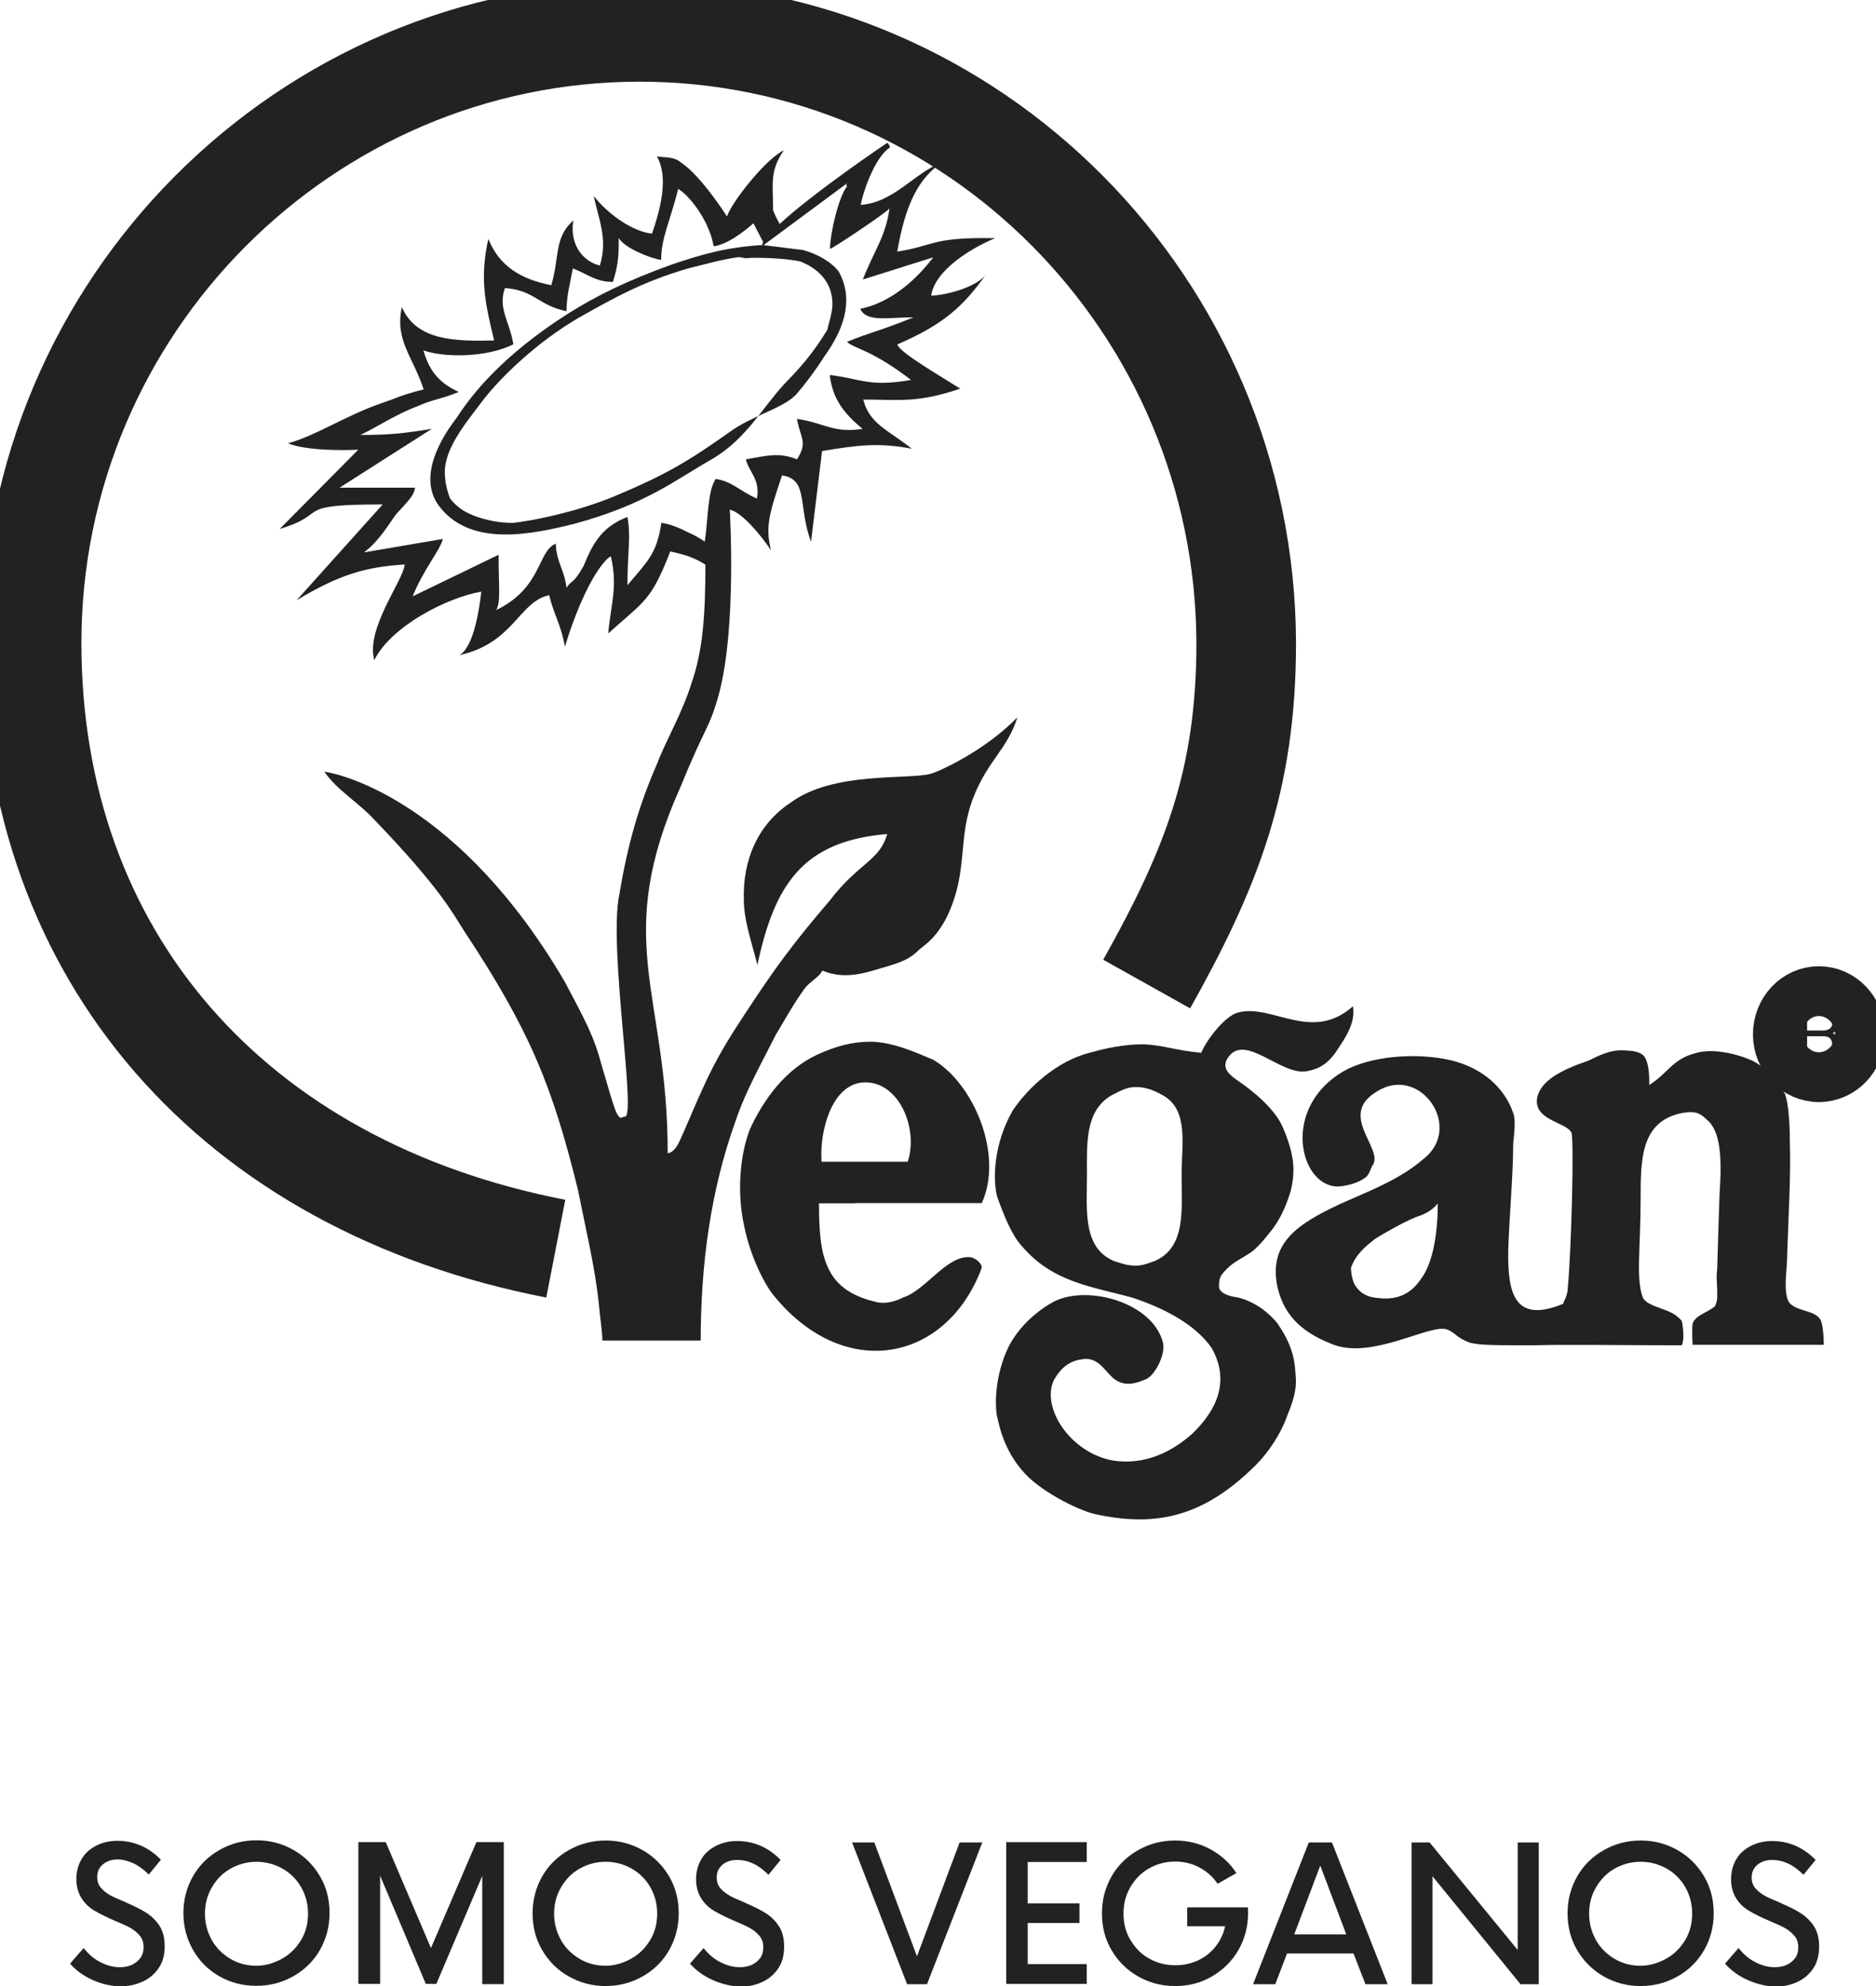
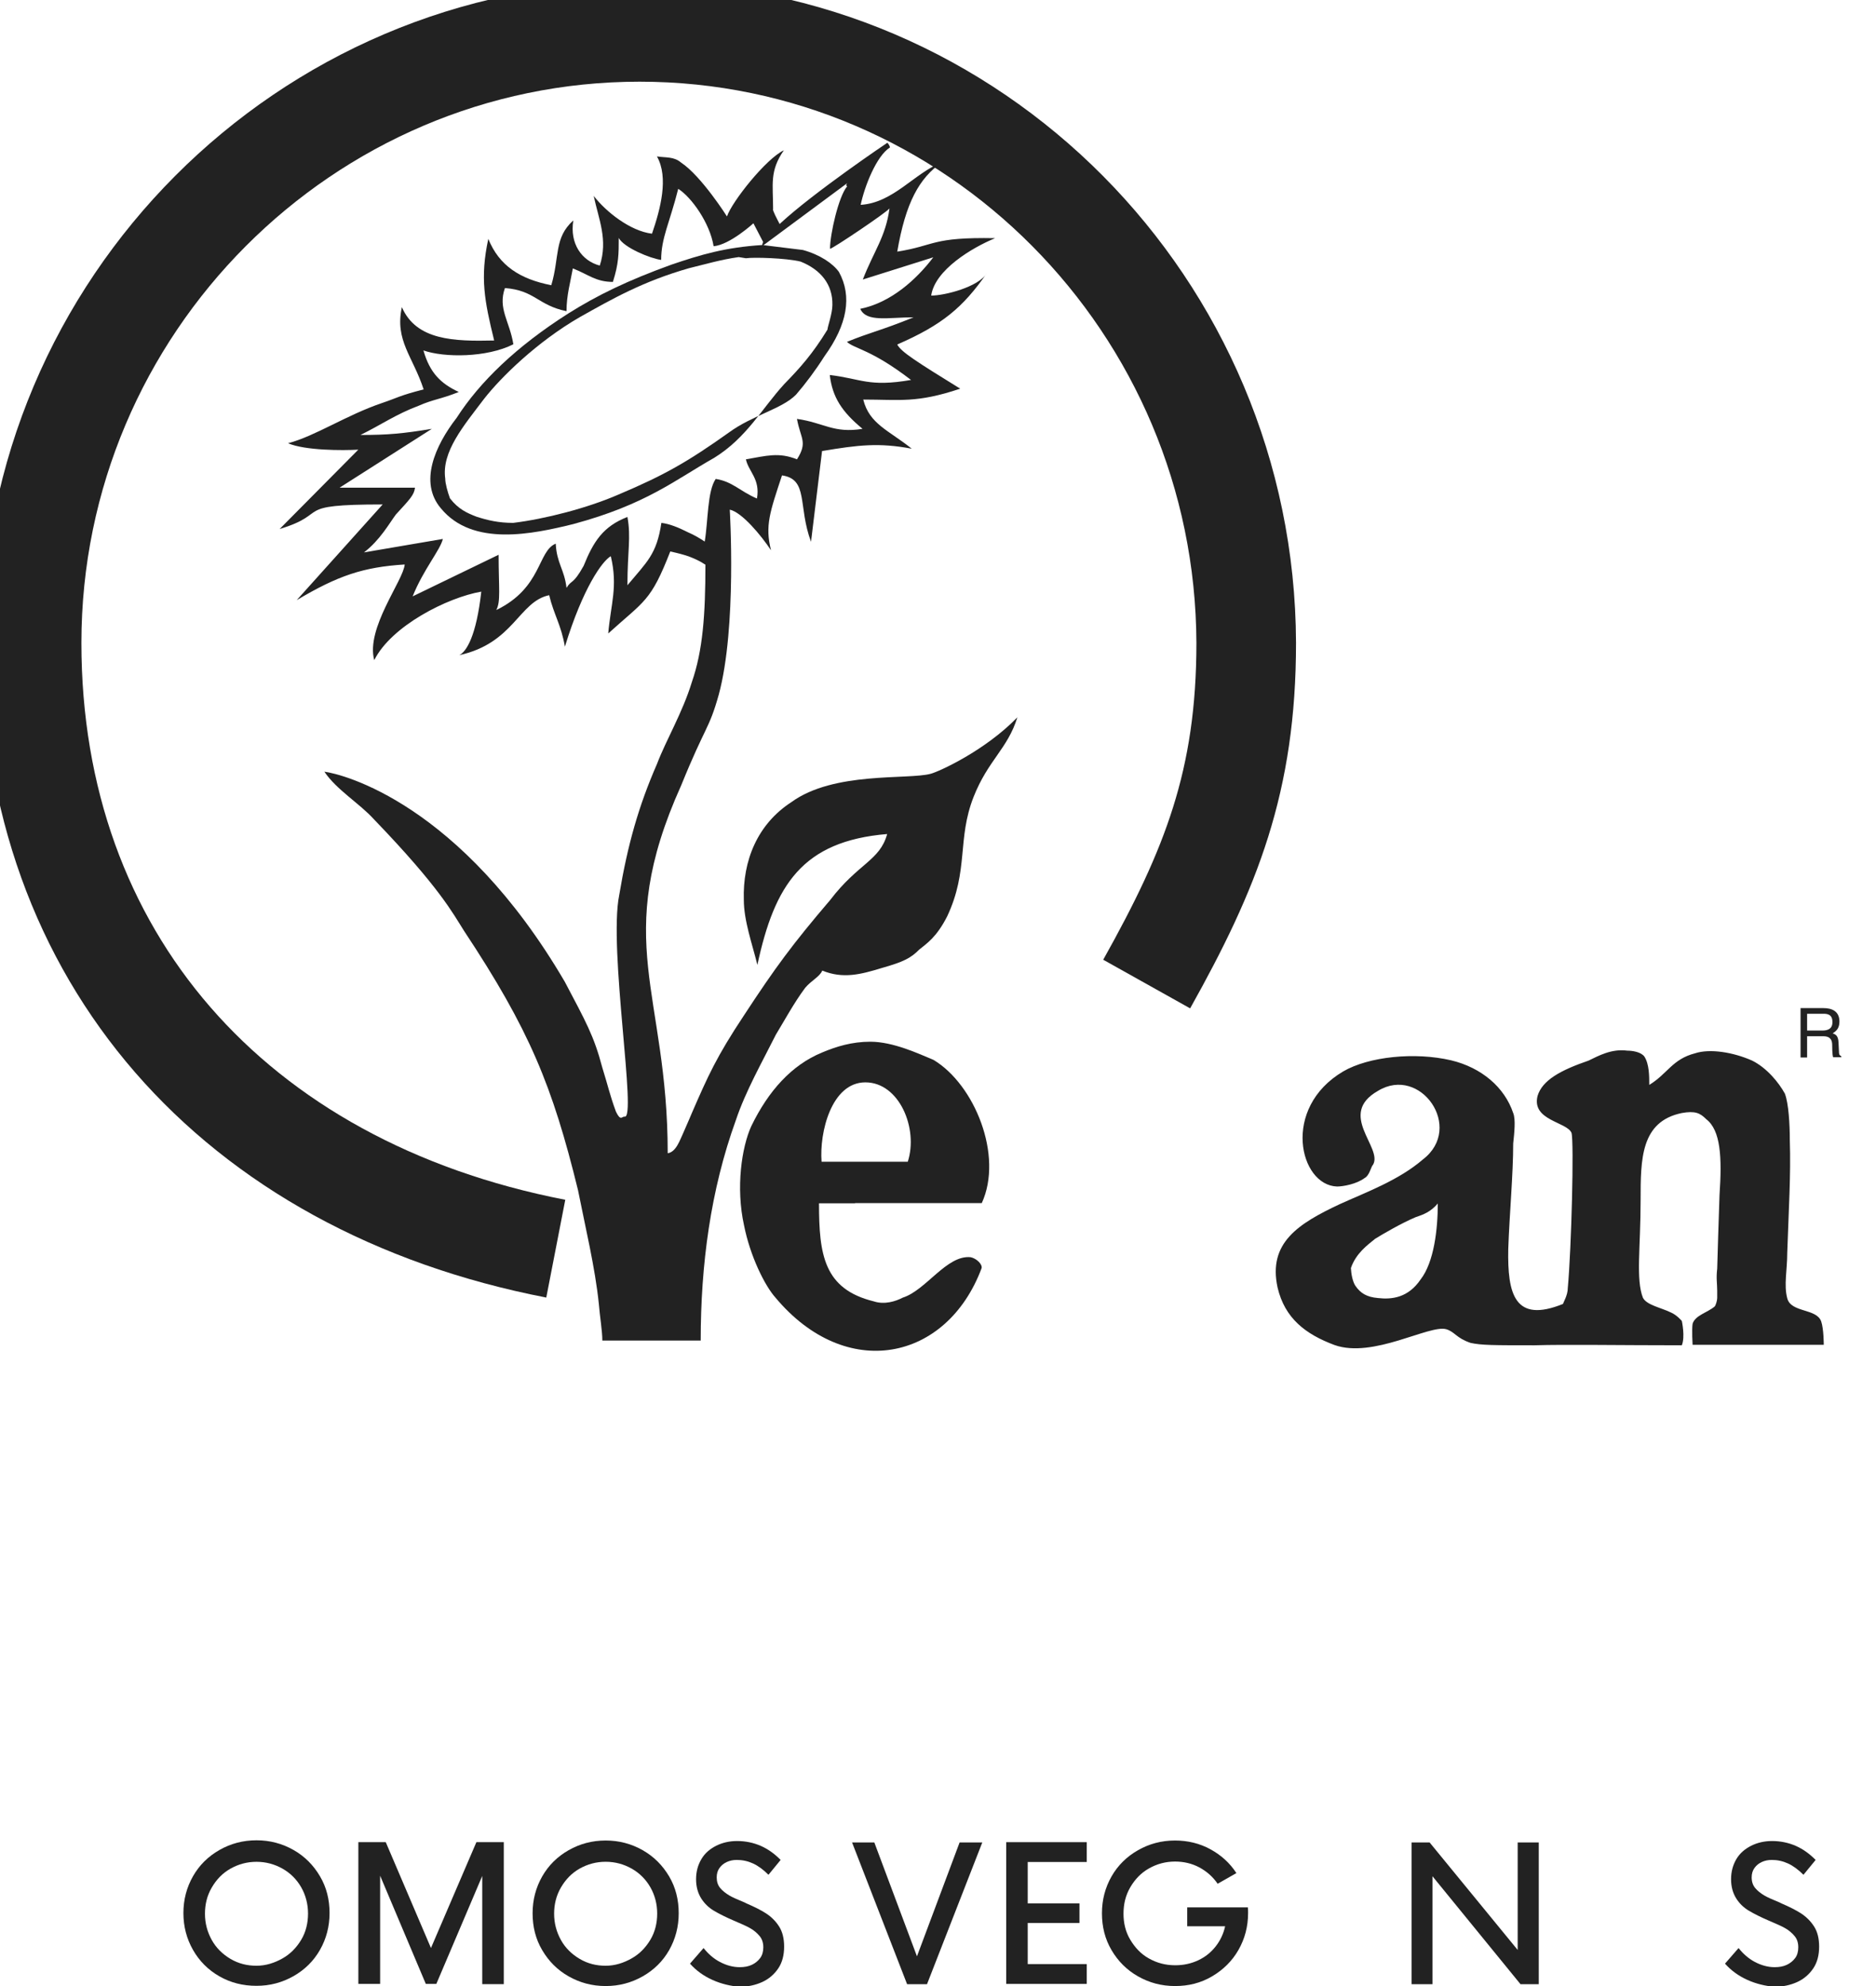
<svg xmlns="http://www.w3.org/2000/svg" width="51" height="54" viewBox="0 0 51 54" fill="none">
  <g clip-path="url(#clip0)">
-     <path d="M2.516 53.834C2.274 53.725 2.07 53.578 1.904 53.391L2.274 52.967C2.401 53.128 2.547 53.256 2.719 53.346C2.891 53.436 3.069 53.488 3.254 53.488C3.381 53.488 3.49 53.468 3.585 53.423C3.681 53.378 3.763 53.314 3.821 53.231C3.878 53.147 3.904 53.051 3.904 52.942C3.904 52.819 3.872 52.717 3.802 52.633C3.732 52.55 3.649 52.479 3.547 52.421C3.445 52.363 3.299 52.299 3.101 52.216C2.878 52.119 2.7 52.029 2.56 51.946C2.42 51.862 2.305 51.753 2.216 51.612C2.127 51.471 2.076 51.297 2.076 51.092C2.076 50.88 2.127 50.7 2.223 50.539C2.318 50.378 2.458 50.263 2.624 50.179C2.789 50.096 2.98 50.051 3.19 50.051C3.42 50.051 3.636 50.096 3.84 50.186C4.044 50.276 4.216 50.404 4.375 50.565L4.044 50.969C3.904 50.828 3.763 50.725 3.623 50.661C3.483 50.597 3.343 50.558 3.19 50.558C3.089 50.558 2.999 50.578 2.917 50.616C2.834 50.655 2.77 50.706 2.719 50.777C2.668 50.847 2.643 50.931 2.643 51.034C2.643 51.149 2.675 51.246 2.738 51.323C2.802 51.4 2.885 51.464 2.98 51.522C3.076 51.58 3.216 51.638 3.401 51.715L3.451 51.74C3.662 51.83 3.84 51.92 3.98 52.01C4.12 52.1 4.241 52.216 4.337 52.363C4.432 52.511 4.477 52.697 4.477 52.916C4.477 53.147 4.426 53.346 4.317 53.507C4.209 53.667 4.063 53.796 3.878 53.88C3.693 53.963 3.49 54.008 3.267 54.008C3.012 54.002 2.757 53.944 2.516 53.834Z" fill="#222222" />
    <path d="M5.967 53.737C5.661 53.564 5.419 53.32 5.247 53.018C5.075 52.716 4.986 52.382 4.986 52.016C4.986 51.65 5.075 51.316 5.247 51.014C5.419 50.712 5.661 50.474 5.967 50.3C6.272 50.127 6.604 50.037 6.973 50.037C7.342 50.037 7.673 50.127 7.979 50.3C8.284 50.474 8.52 50.712 8.698 51.014C8.877 51.316 8.959 51.65 8.959 52.016C8.959 52.382 8.87 52.716 8.698 53.018C8.526 53.32 8.284 53.557 7.979 53.731C7.673 53.904 7.342 53.994 6.973 53.994C6.604 53.994 6.272 53.911 5.967 53.737ZM7.68 53.249C7.896 53.127 8.062 52.954 8.189 52.742C8.316 52.53 8.374 52.285 8.374 52.029C8.374 51.772 8.31 51.528 8.189 51.316C8.068 51.103 7.896 50.93 7.68 50.808C7.463 50.686 7.228 50.622 6.973 50.622C6.718 50.622 6.483 50.686 6.266 50.808C6.05 50.93 5.884 51.103 5.757 51.322C5.629 51.54 5.572 51.778 5.572 52.035C5.572 52.292 5.636 52.53 5.757 52.748C5.878 52.966 6.05 53.133 6.266 53.262C6.483 53.39 6.718 53.448 6.973 53.448C7.228 53.448 7.463 53.371 7.68 53.249Z" fill="#222222" />
    <path d="M13.696 50.094V53.949H13.11V51.007L11.862 53.942H11.576L10.334 51V53.942H9.742V50.088H10.487L11.716 52.966L12.951 50.088H13.696V50.094Z" fill="#222222" />
    <path d="M15.459 53.737C15.153 53.563 14.918 53.326 14.74 53.024C14.561 52.722 14.479 52.388 14.479 52.022C14.479 51.655 14.568 51.321 14.74 51.019C14.912 50.718 15.153 50.48 15.459 50.306C15.765 50.133 16.096 50.043 16.465 50.043C16.834 50.043 17.165 50.133 17.471 50.306C17.777 50.48 18.012 50.718 18.191 51.019C18.369 51.321 18.451 51.655 18.451 52.022C18.451 52.388 18.362 52.722 18.191 53.024C18.019 53.326 17.777 53.563 17.471 53.737C17.165 53.91 16.834 54 16.465 54C16.096 54 15.765 53.91 15.459 53.737ZM17.172 53.248C17.388 53.127 17.554 52.953 17.681 52.741C17.808 52.529 17.866 52.285 17.866 52.028C17.866 51.771 17.802 51.527 17.681 51.315C17.56 51.103 17.388 50.929 17.172 50.807C16.955 50.685 16.72 50.621 16.465 50.621C16.21 50.621 15.975 50.685 15.758 50.807C15.542 50.929 15.376 51.103 15.249 51.321C15.122 51.54 15.064 51.777 15.064 52.034C15.064 52.291 15.128 52.529 15.249 52.748C15.37 52.966 15.542 53.133 15.758 53.261C15.975 53.39 16.21 53.448 16.465 53.448C16.72 53.448 16.955 53.371 17.172 53.248Z" fill="#222222" />
    <path d="M19.369 53.834C19.127 53.725 18.923 53.577 18.758 53.391L19.127 52.967C19.254 53.127 19.401 53.256 19.573 53.346C19.745 53.436 19.923 53.487 20.108 53.487C20.235 53.487 20.343 53.468 20.439 53.423C20.534 53.378 20.611 53.314 20.668 53.236C20.725 53.159 20.751 53.057 20.751 52.947C20.751 52.825 20.719 52.723 20.649 52.639C20.579 52.556 20.496 52.485 20.394 52.427C20.292 52.369 20.146 52.305 19.948 52.221C19.726 52.125 19.547 52.035 19.407 51.952C19.267 51.868 19.153 51.759 19.063 51.618C18.974 51.476 18.923 51.303 18.923 51.097C18.923 50.885 18.974 50.706 19.07 50.545C19.165 50.384 19.305 50.269 19.471 50.185C19.637 50.102 19.828 50.057 20.038 50.057C20.267 50.057 20.483 50.102 20.687 50.191C20.891 50.282 21.063 50.41 21.222 50.571L20.891 50.975C20.751 50.834 20.611 50.731 20.471 50.667C20.331 50.603 20.184 50.571 20.031 50.571C19.929 50.571 19.84 50.59 19.757 50.628C19.675 50.667 19.611 50.718 19.56 50.789C19.509 50.86 19.484 50.943 19.484 51.046C19.484 51.162 19.515 51.258 19.579 51.335C19.643 51.412 19.726 51.476 19.821 51.534C19.917 51.592 20.057 51.65 20.241 51.727L20.292 51.753C20.502 51.843 20.681 51.932 20.821 52.022C20.961 52.112 21.082 52.228 21.177 52.376C21.273 52.523 21.317 52.71 21.317 52.928C21.317 53.159 21.266 53.359 21.158 53.519C21.05 53.68 20.904 53.808 20.719 53.892C20.534 53.975 20.331 54.02 20.108 54.02C19.866 54.001 19.611 53.943 19.369 53.834Z" fill="#222222" />
    <path d="M26.704 50.096L25.201 53.95H24.66L23.164 50.096H23.769L24.928 53.192L26.087 50.096H26.704Z" fill="#222222" />
    <path d="M27.939 50.627V51.752H29.346V52.285H27.939V53.403H29.544V53.942H27.354V50.088H29.544V50.627H27.939Z" fill="#222222" />
    <path d="M33.93 52.015C33.93 52.381 33.841 52.715 33.669 53.017C33.497 53.319 33.255 53.557 32.95 53.737C32.644 53.917 32.313 54 31.944 54C31.574 54 31.243 53.91 30.938 53.737C30.632 53.563 30.396 53.326 30.218 53.024C30.04 52.722 29.957 52.388 29.957 52.022C29.957 51.655 30.046 51.321 30.218 51.019C30.39 50.718 30.632 50.48 30.938 50.306C31.243 50.133 31.574 50.043 31.944 50.043C32.287 50.043 32.612 50.12 32.905 50.281C33.198 50.441 33.433 50.653 33.612 50.929L33.102 51.219C32.975 51.032 32.809 50.885 32.606 50.775C32.402 50.666 32.179 50.615 31.944 50.615C31.689 50.615 31.453 50.679 31.237 50.801C31.02 50.923 30.855 51.096 30.727 51.315C30.6 51.533 30.543 51.771 30.543 52.034C30.543 52.291 30.6 52.529 30.727 52.741C30.855 52.953 31.014 53.127 31.23 53.248C31.447 53.371 31.683 53.435 31.95 53.435C32.173 53.435 32.383 53.39 32.574 53.3C32.765 53.21 32.918 53.088 33.045 52.927C33.172 52.767 33.261 52.58 33.306 52.375H32.275V51.861H33.924C33.93 51.906 33.93 51.957 33.93 52.015Z" fill="#222222" />
-     <path d="M36.796 53.115H34.988L34.669 53.95H34.065L35.58 50.096H36.21L37.725 53.95H37.121L36.796 53.115ZM36.599 52.595L35.892 50.725L35.185 52.595H36.599Z" fill="#222222" />
    <path d="M41.832 50.096V53.95H41.336L38.942 51.014V53.95H38.375V50.096H38.865L41.259 53.019V50.096H41.832Z" fill="#222222" />
-     <path d="M43.596 53.737C43.29 53.563 43.055 53.326 42.876 53.024C42.698 52.722 42.615 52.388 42.615 52.022C42.615 51.655 42.704 51.321 42.876 51.019C43.048 50.718 43.29 50.48 43.596 50.306C43.901 50.133 44.233 50.043 44.602 50.043C44.971 50.043 45.302 50.133 45.608 50.306C45.913 50.48 46.149 50.718 46.327 51.019C46.505 51.321 46.588 51.655 46.588 52.022C46.588 52.388 46.499 52.722 46.327 53.024C46.155 53.326 45.913 53.563 45.608 53.737C45.302 53.91 44.971 54 44.602 54C44.233 54 43.895 53.91 43.596 53.737ZM45.309 53.248C45.525 53.127 45.691 52.953 45.818 52.741C45.945 52.529 46.002 52.285 46.002 52.028C46.002 51.771 45.939 51.527 45.818 51.315C45.697 51.103 45.525 50.929 45.309 50.807C45.092 50.685 44.856 50.621 44.602 50.621C44.347 50.621 44.111 50.685 43.895 50.807C43.678 50.929 43.513 51.103 43.386 51.321C43.258 51.54 43.201 51.777 43.201 52.034C43.201 52.291 43.265 52.529 43.386 52.748C43.507 52.966 43.678 53.133 43.895 53.261C44.111 53.39 44.347 53.448 44.602 53.448C44.856 53.448 45.092 53.371 45.309 53.248Z" fill="#222222" />
    <path d="M47.506 53.834C47.264 53.725 47.06 53.577 46.895 53.391L47.264 52.967C47.391 53.127 47.538 53.256 47.709 53.346C47.881 53.436 48.06 53.487 48.244 53.487C48.372 53.487 48.48 53.468 48.575 53.423C48.671 53.378 48.747 53.314 48.805 53.236C48.862 53.159 48.887 53.057 48.887 52.947C48.887 52.825 48.856 52.723 48.785 52.639C48.715 52.556 48.633 52.485 48.531 52.427C48.429 52.369 48.282 52.305 48.085 52.221C47.862 52.125 47.684 52.035 47.544 51.952C47.404 51.868 47.289 51.759 47.2 51.618C47.111 51.476 47.06 51.303 47.06 51.097C47.06 50.885 47.111 50.706 47.206 50.545C47.302 50.384 47.442 50.269 47.608 50.185C47.773 50.102 47.964 50.057 48.174 50.057C48.404 50.057 48.62 50.102 48.824 50.191C49.028 50.282 49.199 50.41 49.359 50.571L49.028 50.975C48.887 50.834 48.747 50.731 48.607 50.667C48.467 50.603 48.321 50.571 48.168 50.571C48.066 50.571 47.977 50.59 47.894 50.628C47.811 50.667 47.748 50.718 47.697 50.789C47.646 50.86 47.62 50.943 47.62 51.046C47.62 51.162 47.652 51.258 47.716 51.335C47.78 51.412 47.862 51.476 47.958 51.534C48.053 51.592 48.193 51.65 48.378 51.727L48.429 51.753C48.639 51.843 48.817 51.932 48.958 52.022C49.097 52.112 49.218 52.228 49.314 52.376C49.41 52.523 49.454 52.71 49.454 52.928C49.454 53.159 49.403 53.359 49.295 53.519C49.187 53.68 49.04 53.808 48.856 53.892C48.671 53.975 48.467 54.02 48.244 54.02C48.002 54.001 47.748 53.943 47.506 53.834Z" fill="#222222" />
    <path fill-rule="evenodd" clip-rule="evenodd" d="M49.993 28.586L49.981 28.348C49.974 28.155 49.898 28.123 49.822 28.098C49.904 28.04 50.006 27.976 50.006 27.776C50.006 27.487 49.79 27.41 49.573 27.41H49.471H48.949V28.753H49.127V28.175H49.471H49.567C49.777 28.175 49.809 28.303 49.809 28.412C49.809 28.457 49.809 28.669 49.834 28.746H50.057V28.721C50 28.689 49.993 28.663 49.993 28.586ZM49.548 28.02H49.471H49.127V27.564H49.471H49.573C49.669 27.564 49.815 27.577 49.815 27.783C49.822 27.982 49.675 28.02 49.548 28.02Z" fill="#222222" />
-     <path d="M48.332 28.125C48.332 27.476 48.829 26.949 49.446 26.949C50.064 26.949 50.567 27.47 50.567 28.125C50.567 28.767 50.064 29.288 49.446 29.288C48.829 29.288 48.332 28.767 48.332 28.125Z" stroke="#222222" stroke-width="1.354" stroke-miterlimit="10" />
    <path fill-rule="evenodd" clip-rule="evenodd" d="M36.419 32.742C37.139 32.415 38.024 32.094 38.686 31.522C39.806 30.661 38.616 28.959 37.463 29.659C36.343 30.295 37.591 31.194 37.33 31.663C37.266 31.727 37.234 31.959 37.1 32.029C36.878 32.197 36.508 32.261 36.349 32.261C35.324 32.229 34.827 30.128 36.515 29.132C37.209 28.727 38.463 28.599 39.45 28.83C40.278 29.029 40.902 29.563 41.137 30.263C41.207 30.43 41.169 30.796 41.137 31.091C41.137 31.927 41.035 33.025 41.003 33.957C40.978 35.184 41.175 35.987 42.493 35.453C42.493 35.421 42.621 35.222 42.621 35.023C42.722 33.925 42.793 31.034 42.722 30.802C42.595 30.5 41.634 30.468 41.799 29.8C41.927 29.37 42.423 29.1 43.187 28.837C43.455 28.708 43.811 28.509 44.238 28.567C44.372 28.567 44.607 28.599 44.703 28.727C44.836 28.933 44.836 29.261 44.836 29.498C45.333 29.197 45.46 28.798 46.084 28.638C46.479 28.509 47.109 28.605 47.632 28.837C48.033 29.036 48.357 29.434 48.523 29.736C48.625 30.006 48.657 30.571 48.657 31.008C48.688 31.939 48.625 32.935 48.587 34.066C48.587 34.535 48.491 34.94 48.587 35.299C48.688 35.697 49.383 35.569 49.51 35.929C49.58 36.128 49.58 36.565 49.58 36.565H46.014C46.014 36.565 45.989 36.16 46.014 35.993C46.084 35.762 46.415 35.691 46.613 35.524C46.645 35.492 46.683 35.357 46.683 35.293V35.094C46.683 34.895 46.651 34.76 46.683 34.496C46.708 33.725 46.708 33.533 46.746 32.492C46.816 31.464 46.778 30.732 46.384 30.43C46.218 30.263 46.084 30.199 45.721 30.263C44.601 30.494 44.601 31.522 44.601 32.627C44.601 33.925 44.467 34.785 44.664 35.286C44.766 35.486 45.161 35.556 45.422 35.685C45.588 35.755 45.721 35.916 45.721 35.916C45.721 35.916 45.817 36.346 45.721 36.578C44.034 36.578 42.557 36.552 41.723 36.578C40.602 36.578 40.278 36.578 39.978 36.513C39.584 36.379 39.552 36.212 39.316 36.141C38.851 36.012 37.33 36.944 36.279 36.571C35.49 36.276 34.929 35.845 34.732 35.01C34.465 33.79 35.299 33.269 36.419 32.742ZM36.846 34.959C36.986 35.164 37.158 35.267 37.457 35.293C37.839 35.338 38.285 35.286 38.622 34.785C38.985 34.316 39.087 33.423 39.087 32.723C38.89 32.955 38.692 33.025 38.482 33.096C38.087 33.263 37.597 33.552 37.387 33.68C37.183 33.847 36.865 34.072 36.725 34.477C36.731 34.625 36.769 34.843 36.846 34.959Z" fill="#222222" />
    <path d="M15.109 33.951C6.341 32.248 0.859 25.998 0.859 17.48C0.859 8.319 8.315 0.867 17.388 0.867C26.461 0.867 33.847 8.319 33.879 17.48C33.879 21.238 32.924 23.627 31.173 26.756" stroke="#222222" stroke-width="2.708" stroke-miterlimit="10" />
-     <path fill-rule="evenodd" clip-rule="evenodd" d="M27.779 33.88C27.506 33.584 27.308 33.083 27.111 32.55C26.983 32.081 27.009 31.092 27.537 30.186C27.964 29.556 28.728 28.856 29.619 28.625C30.313 28.426 30.772 28.394 31.109 28.394C31.663 28.426 31.962 28.561 32.657 28.625C32.784 28.297 33.312 27.597 33.675 27.526C34.599 27.295 35.662 28.355 36.782 27.359C36.84 27.726 36.681 28.06 36.413 28.458C36.146 28.888 35.916 29.055 35.522 29.126C34.828 29.254 33.834 28.066 33.382 28.76C33.21 29.017 33.382 29.19 33.612 29.357C34.064 29.659 34.63 30.128 34.859 30.616C35.191 31.387 35.222 31.818 35.089 32.383C34.987 32.711 34.859 33.045 34.624 33.379C34.458 33.584 34.293 33.816 34.057 34.015C33.828 34.182 33.535 34.31 33.37 34.484C33.166 34.683 33.14 34.753 33.14 34.985C33.14 35.152 33.401 35.248 33.663 35.28C34.057 35.383 34.426 35.614 34.726 35.98C35.05 36.449 35.191 36.841 35.216 37.31C35.248 37.644 35.248 37.882 34.987 38.511C34.821 38.98 34.497 39.475 34.134 39.841C32.784 41.177 31.529 41.544 29.81 41.177C29.416 41.107 28.365 40.606 27.869 40.072C27.238 39.404 27.143 38.614 27.104 38.511C27.034 38.113 27.073 37.349 27.404 36.648C27.697 36.051 28.225 35.621 28.652 35.389C29.575 34.92 31.358 35.422 31.619 36.52C31.689 36.822 31.39 37.452 31.097 37.522C30.956 37.58 30.632 37.721 30.332 37.522C30.065 37.349 29.906 36.918 29.479 36.95C29.148 36.983 28.881 37.117 28.652 37.522C28.289 38.28 29.116 39.52 30.269 39.713C31.122 39.841 31.854 39.481 32.415 38.98C33.109 38.312 33.433 37.522 32.937 36.648C32.472 35.98 31.587 35.55 30.797 35.287C29.721 34.985 28.626 34.882 27.779 33.88ZM29.549 31.953C29.549 32.884 29.422 33.912 30.275 34.284C30.473 34.349 30.645 34.413 30.874 34.413C31.071 34.413 31.237 34.342 31.396 34.284C32.249 33.912 32.122 32.884 32.122 31.953C32.122 31.117 32.319 30.186 31.625 29.788C31.396 29.659 31.167 29.556 30.874 29.556C30.606 29.556 30.409 29.691 30.205 29.788C29.492 30.218 29.549 31.092 29.549 31.953Z" fill="#222222" />
    <path fill-rule="evenodd" clip-rule="evenodd" d="M23.246 32.718H22.265C22.265 34.119 22.399 35.05 23.755 35.384C24.048 35.48 24.347 35.384 24.545 35.281C25.175 35.082 25.735 34.119 26.385 34.183C26.55 34.215 26.716 34.382 26.684 34.485C25.735 37.016 22.997 37.575 21.081 35.281C20.788 34.954 20.393 34.151 20.228 33.322C19.999 32.288 20.164 31.189 20.425 30.618C20.89 29.66 21.52 28.96 22.342 28.62C22.736 28.453 23.163 28.324 23.66 28.324C24.284 28.324 24.978 28.652 25.379 28.819C26.493 29.487 27.282 31.421 26.69 32.712H23.246V32.718ZM24.678 31.588C24.971 30.688 24.449 29.429 23.526 29.429C22.603 29.429 22.272 30.791 22.335 31.588H23.201H24.678Z" fill="#222222" />
    <path fill-rule="evenodd" clip-rule="evenodd" d="M21.324 10.439C20.706 11.114 20.305 11.898 19.413 12.45C18.357 13.047 17.567 13.716 15.587 14.249C14.492 14.519 12.849 14.878 11.983 13.818C11.391 13.118 11.818 12.129 12.416 11.358C13.04 10.388 14.033 9.424 15.447 8.525C16.243 8.024 17.064 7.626 18.255 7.195C19.051 6.925 19.713 6.726 20.725 6.662L21.827 6.797C22.291 6.925 22.642 7.163 22.807 7.394C23.17 8.056 23.036 8.827 22.412 9.688C22.177 10.06 21.903 10.427 21.642 10.729C21.26 11.12 20.464 11.287 19.821 11.756C18.7 12.553 18.076 12.913 16.816 13.446C15.963 13.818 14.804 14.114 13.951 14.217C13.55 14.217 13.257 14.146 12.957 14.05C12.69 13.947 12.461 13.844 12.232 13.549C12.168 13.375 12.104 13.144 12.104 13.015C12.002 12.283 12.601 11.583 13.155 10.851C13.62 10.253 14.606 9.29 15.765 8.621C16.657 8.12 17.478 7.651 18.732 7.292C19.159 7.189 19.585 7.06 20.082 6.99L20.279 7.022C20.477 6.99 21.368 7.015 21.763 7.112C22.311 7.33 22.642 7.735 22.629 8.294C22.629 8.525 22.495 8.891 22.495 8.962C22.094 9.617 21.757 9.996 21.324 10.439Z" fill="#222222" />
    <path fill-rule="evenodd" clip-rule="evenodd" d="M25.302 21.039C24.678 21.206 22.666 20.969 21.514 21.81C20.59 22.408 20.189 23.403 20.221 24.463C20.221 25.035 20.45 25.665 20.59 26.236C21.055 24.071 21.806 22.87 24.118 22.677C23.92 23.403 23.328 23.474 22.57 24.47C21.545 25.671 21.081 26.301 20.227 27.605C19.476 28.735 19.241 29.268 18.808 30.264C18.808 30.264 18.712 30.495 18.578 30.797C18.483 30.997 18.381 31.324 18.152 31.356C18.152 26.962 16.605 25.6 18.521 21.348C19.183 19.716 19.272 19.845 19.54 18.887C20.036 17.056 19.839 13.857 19.839 13.857C20.17 13.928 20.692 14.557 20.96 14.962C20.794 14.294 20.928 13.928 21.259 12.926C21.985 13.029 21.686 13.761 22.048 14.731L22.348 12.264C23.341 12.097 23.895 12.033 24.786 12.2C24.162 11.699 23.634 11.532 23.468 10.864C24.462 10.864 24.92 10.966 26.104 10.568C24.92 9.836 24.493 9.566 24.392 9.367C25.614 8.834 26.174 8.365 26.824 7.433C26.594 7.806 25.678 8.037 25.315 8.037C25.416 7.337 26.429 6.733 27.053 6.476C25.315 6.444 25.442 6.675 24.392 6.842C24.621 5.513 24.984 4.844 25.614 4.408C24.85 4.71 24.29 5.513 23.398 5.57C23.5 5.076 23.825 4.241 24.194 4.009C24.194 3.977 24.156 3.913 24.124 3.881C24.124 3.881 22.137 5.217 21.202 6.084C21.202 6.084 21.202 6.084 21.202 6.091H21.195C21.125 5.956 20.991 5.705 21.017 5.686C21.017 5.018 20.915 4.652 21.31 4.086C20.82 4.318 19.896 5.487 19.763 5.885C19.763 5.885 19.069 4.787 18.515 4.42C18.317 4.253 18.113 4.292 17.859 4.253C18.184 4.825 17.954 5.686 17.725 6.354C17.133 6.283 16.471 5.757 16.14 5.326C16.273 5.956 16.535 6.521 16.305 7.221C15.815 7.093 15.484 6.624 15.586 5.994C15.057 6.463 15.216 6.99 14.987 7.755C14.134 7.588 13.568 7.221 13.275 6.495C13.045 7.555 13.173 8.191 13.434 9.258C12.345 9.283 11.32 9.258 10.925 8.352C10.728 9.258 11.224 9.688 11.517 10.588C10.861 10.755 10.798 10.819 10.397 10.954C9.41 11.288 8.582 11.853 7.831 12.052C8.296 12.251 9.314 12.251 9.741 12.226L7.602 14.384C9.015 13.954 7.894 13.716 10.403 13.716L8.066 16.318C9.187 15.65 9.881 15.418 11.002 15.348C10.97 15.778 9.938 17.082 10.174 17.949C10.639 17.018 12.16 16.247 13.084 16.086C12.95 17.288 12.682 17.718 12.485 17.814C13.975 17.487 14.102 16.356 14.93 16.183C15.057 16.716 15.255 16.986 15.357 17.583C15.847 15.984 16.375 15.251 16.605 15.123C16.802 15.951 16.605 16.421 16.535 17.224C17.528 16.324 17.687 16.363 18.222 14.994C18.425 15.039 18.578 15.078 18.725 15.129C18.858 15.181 19.005 15.239 19.177 15.354C19.177 16.716 19.107 17.686 18.808 18.547C18.553 19.382 18.113 20.108 17.859 20.776C17.362 21.913 17.063 22.966 16.834 24.335C16.535 25.799 17.33 30.489 16.974 30.36C16.904 30.36 16.872 30.489 16.745 30.226C16.573 29.757 16.541 29.564 16.375 29.031C16.146 28.157 15.917 27.765 15.357 26.699C12.517 21.842 9.314 21.046 8.818 20.982C9.149 21.476 9.773 21.842 10.168 22.279C11.957 24.136 12.313 24.836 12.612 25.305C14.395 27.997 15.019 29.525 15.713 32.358C15.911 33.361 16.178 34.459 16.28 35.455C16.305 35.782 16.375 36.187 16.375 36.45H19.049C19.049 34.388 19.317 32.358 20.005 30.457C20.272 29.66 20.73 28.857 21.093 28.131C21.297 27.797 21.59 27.258 21.889 26.859C22.055 26.66 22.284 26.558 22.354 26.39C22.921 26.622 23.405 26.493 23.971 26.32C24.563 26.153 24.761 26.05 24.99 25.819C25.194 25.652 25.455 25.491 25.748 24.919C26.34 23.66 26.015 22.819 26.467 21.669C26.862 20.667 27.39 20.365 27.658 19.504C26.779 20.41 25.538 20.975 25.302 21.039ZM18.706 14.474C18.451 14.345 18.203 14.243 17.98 14.217C17.852 15.078 17.585 15.277 17.057 15.913C17.057 14.982 17.159 14.615 17.057 14.056C16.394 14.313 16.133 14.725 15.866 15.386C15.573 15.913 15.541 15.752 15.401 15.984C15.344 15.483 15.134 15.316 15.108 14.782C14.612 14.982 14.739 15.984 13.491 16.587C13.618 16.356 13.555 15.984 13.555 15.084L11.218 16.215C11.511 15.483 11.969 14.956 12.039 14.654L9.894 15.02C10.327 14.692 10.588 14.223 10.76 13.992C11.154 13.562 11.256 13.459 11.282 13.26H9.232L11.74 11.66C10.951 11.789 10.556 11.827 9.798 11.827C10.352 11.557 10.753 11.268 11.384 11.031C11.778 10.857 11.976 10.857 12.472 10.658C11.976 10.427 11.683 10.131 11.511 9.528C12.078 9.727 13.23 9.727 13.956 9.361C13.854 8.731 13.529 8.39 13.727 7.832C14.548 7.896 14.618 8.301 15.401 8.461C15.401 8.031 15.503 7.69 15.573 7.298C16 7.465 16.197 7.665 16.662 7.665C16.821 7.164 16.821 6.907 16.821 6.47C16.961 6.733 17.681 7.029 17.974 7.067C17.974 6.47 18.203 6.065 18.438 5.134C18.801 5.365 19.298 6.065 19.4 6.695C19.845 6.656 20.482 6.071 20.482 6.071L20.743 6.573V6.585C20.724 6.63 20.718 6.662 20.718 6.695L23.016 4.992C23.073 4.992 22.959 4.999 23.029 5.069C22.8 5.333 22.564 6.367 22.564 6.765C22.634 6.765 24.111 5.77 24.181 5.667C24.079 6.438 23.755 6.829 23.456 7.6L25.372 6.996C24.913 7.6 24.22 8.23 23.386 8.397C23.557 8.77 24.143 8.628 24.837 8.628C23.914 9.001 23.685 9.026 23.023 9.296C23.252 9.495 23.678 9.495 24.767 10.331C23.615 10.53 23.417 10.298 22.558 10.196C22.628 10.8 22.889 11.198 23.449 11.66C22.66 11.789 22.399 11.493 21.666 11.39C21.762 11.924 21.966 12.02 21.666 12.489C21.17 12.29 20.839 12.393 20.278 12.489C20.348 12.823 20.673 13.022 20.578 13.555C20.113 13.356 19.915 13.093 19.457 13.022C19.228 13.356 19.253 14.153 19.158 14.725C19.024 14.635 18.871 14.545 18.706 14.474Z" fill="#222222" />
  </g>
  <defs>
    <clipPath id="clip0">
      <rect width="51" height="54" fill="white" />
    </clipPath>
  </defs>
</svg>